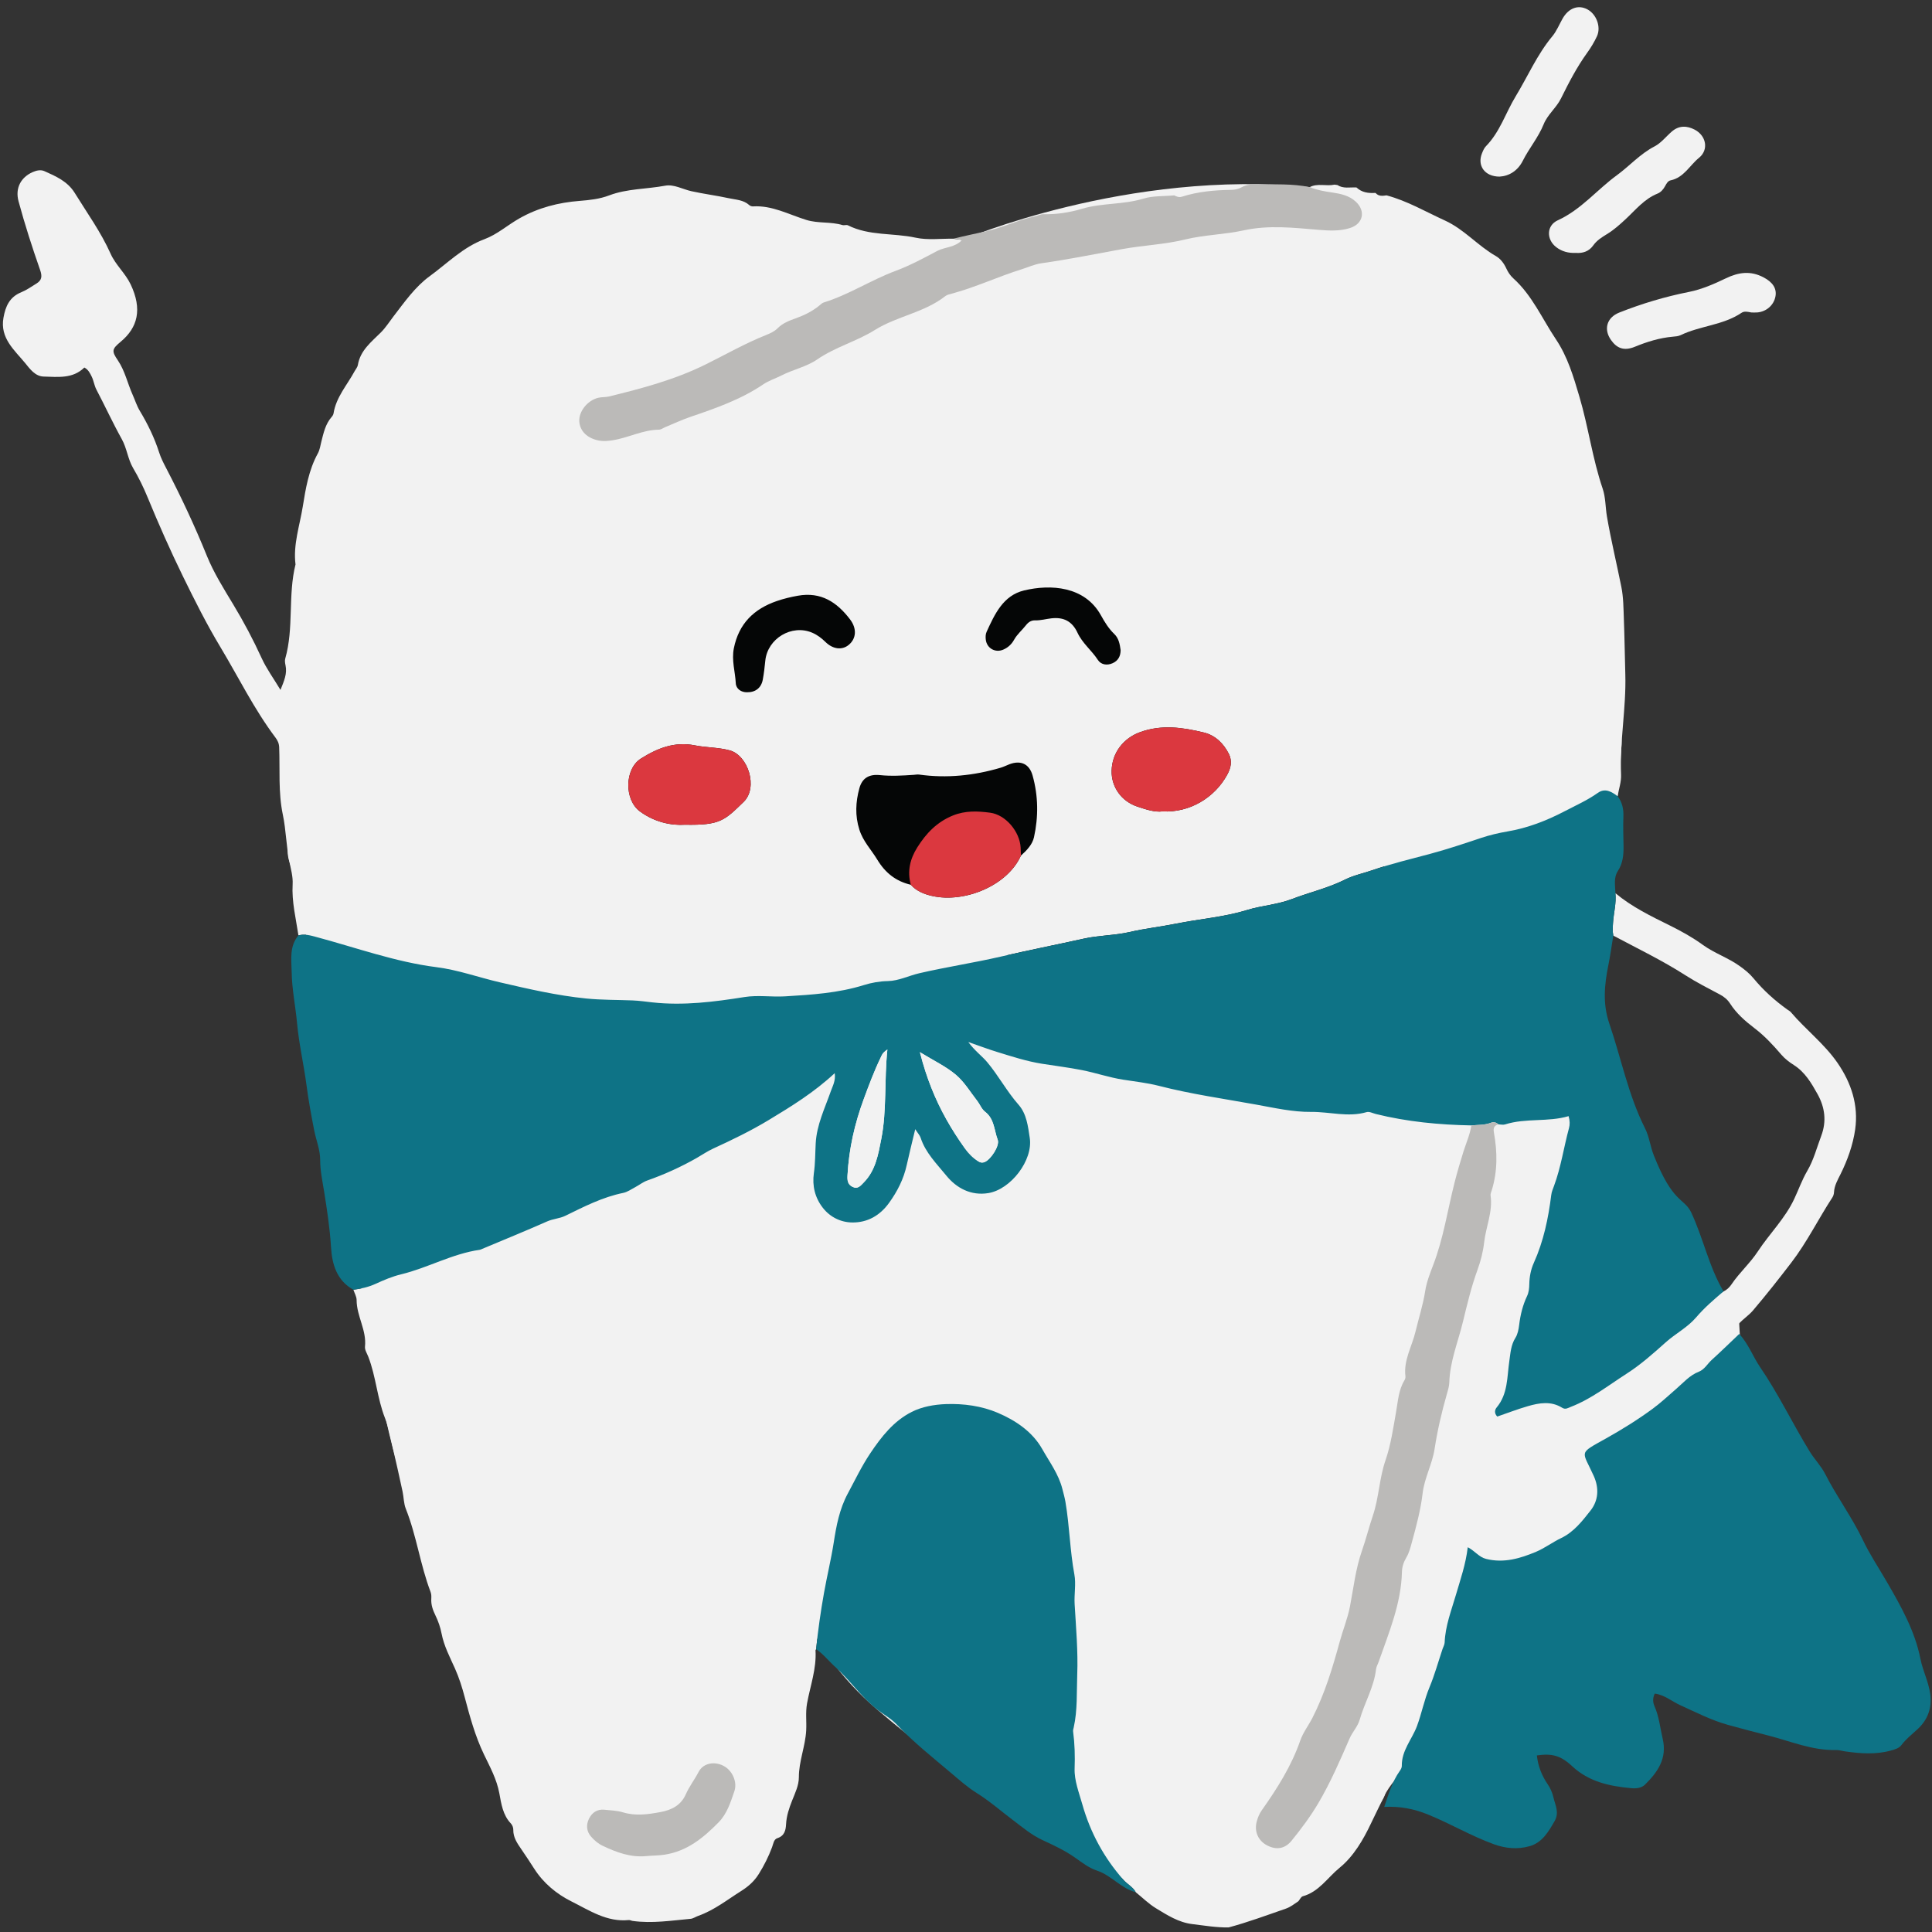
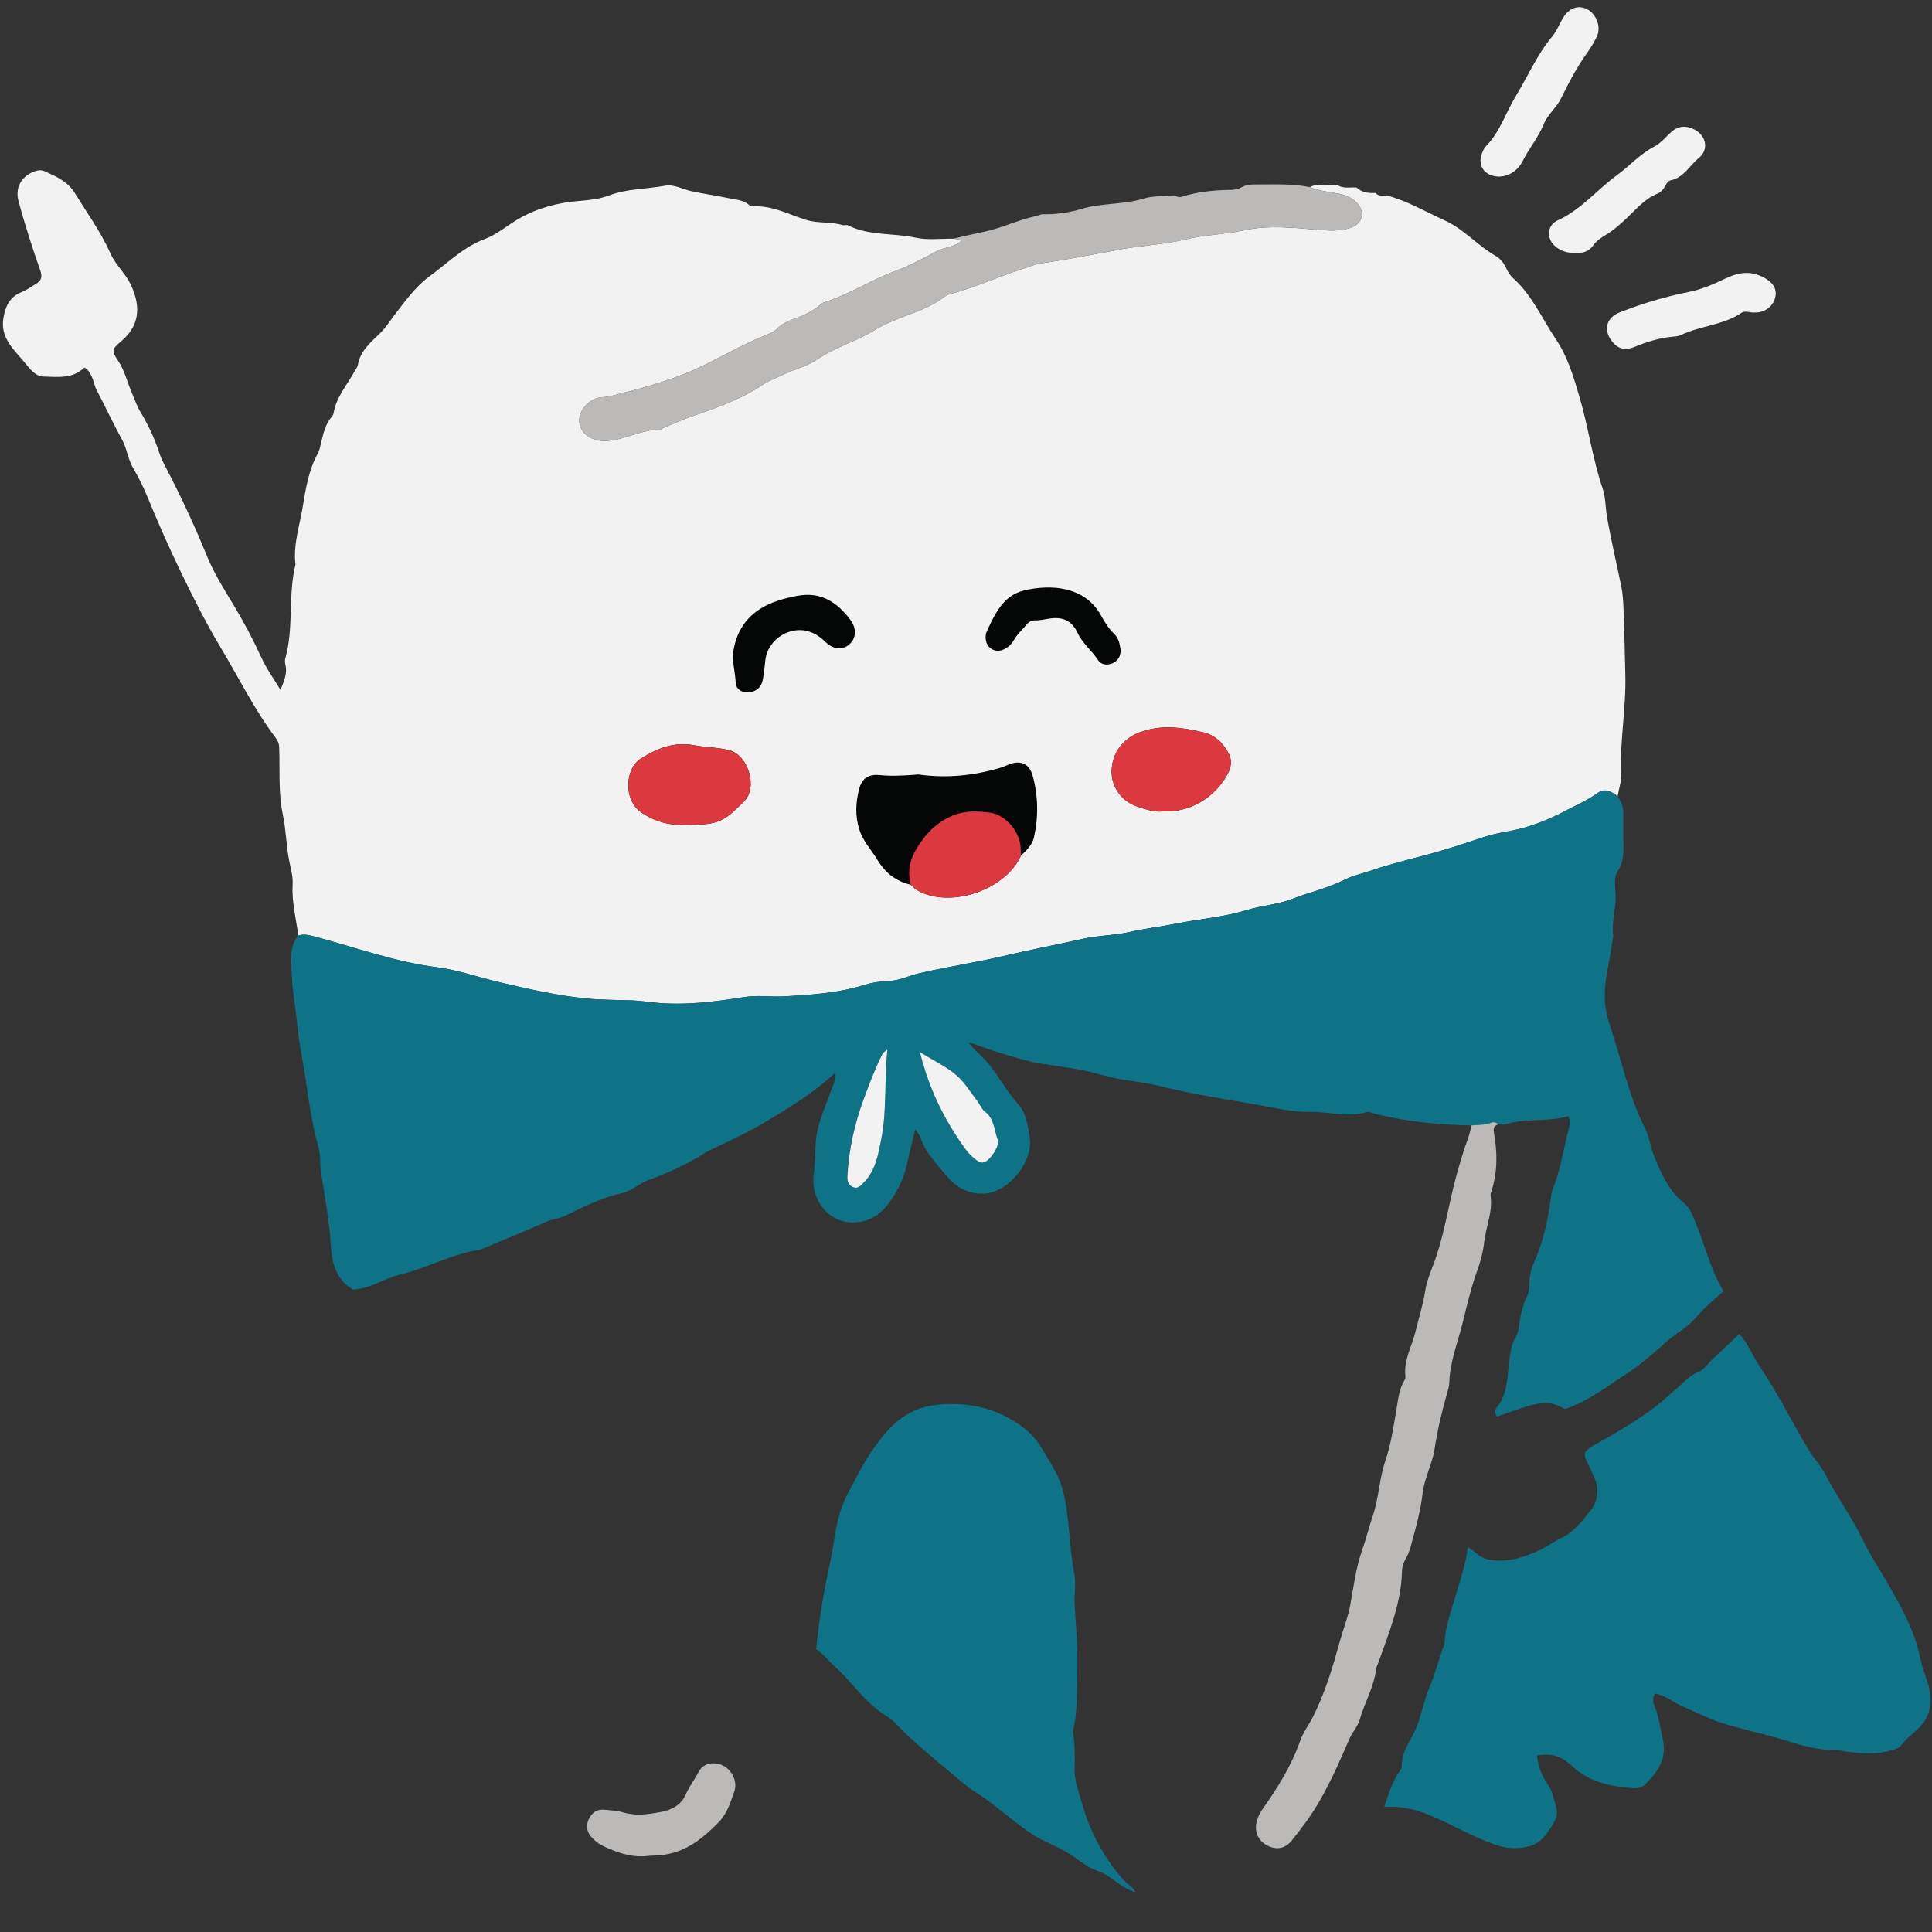
<svg xmlns="http://www.w3.org/2000/svg" width="500" viewBox="0 0 375 375" height="500" preserveAspectRatio="xMidYMid meet">
  <rect x="0" y="0" width="375" height="375" fill="#333333" stroke="none" />
  <defs>
    <clipPath id="a7e6c98762">
-       <path d="M 68 173 L 361 173 L 361 374.59 L 68 374.59 Z M 68 173 " clip-rule="nonzero" />
-     </clipPath>
+       </clipPath>
  </defs>
-   <path fill="#f2f2f2" d="M 186.742 46.574 C 186.742 46.574 168.938 51.387 154.109 49.105 C 139.281 46.824 106.5 75.852 106.5 75.852 C 106.5 75.852 51.047 152.609 56.164 167.223 C 61.285 181.84 68.938 253.191 76.254 281.09 C 83.57 308.984 109.395 370.836 128.34 367.289 C 147.281 363.738 145.707 324.004 145.707 324.004 L 154.109 306.367 C 154.109 306.367 155.656 319.289 170.152 331.73 C 184.648 344.176 217.789 368.711 228.254 367.289 C 238.719 365.863 265.273 356.598 268.68 348.652 C 272.09 340.711 298.816 323.066 298.816 323.066 L 339.707 295.359 L 337.578 256.852 L 308.801 203.715 C 308.801 203.715 314.016 157.984 314.742 144.449 C 315.473 130.91 264.348 77.727 264.348 77.727 C 264.348 77.727 289.539 39.867 254.215 36.32 C 218.891 32.777 186.742 46.574 186.742 46.574 Z M 186.742 46.574 " fill-opacity="1" fill-rule="nonzero" />
  <path fill="#050606" d="M 257.441 185.414 L 107.871 185.414 C 101.691 185.414 96.633 180.355 96.633 174.176 L 96.633 113.309 C 96.633 107.129 101.691 102.07 107.871 102.07 L 257.441 102.07 C 263.625 102.07 268.68 107.129 268.68 113.309 L 268.68 174.176 C 268.68 180.355 263.625 185.414 257.441 185.414 Z M 257.441 185.414 " fill-opacity="1" fill-rule="nonzero" />
  <path fill="#f2f2f2" d="M 259.023 35.84 C 259.211 35.867 259.398 35.891 259.586 35.914 C 260.727 36.656 262.004 36.332 263.234 36.379 C 263.234 36.379 263.309 36.398 263.309 36.398 C 264.336 37.371 265.602 37.527 266.934 37.445 C 266.934 37.445 267.004 37.461 267.004 37.461 C 267.602 38.137 268.363 38.031 269.129 37.918 C 273.145 38.992 276.711 41.09 280.457 42.801 C 284.211 44.516 286.836 47.703 290.34 49.695 C 291.238 50.207 291.914 51.109 292.367 52.09 C 292.703 52.824 293.141 53.492 293.73 54.023 C 297.402 57.332 299.324 61.859 302.004 65.859 C 304.281 69.254 305.41 73.098 306.562 76.996 C 308.309 82.895 309.09 89.016 311.078 94.848 C 311.664 96.574 311.598 98.465 311.91 100.277 C 312.699 104.855 313.789 109.363 314.703 113.914 C 315.113 115.957 315.113 118.098 315.191 120.16 C 315.328 123.734 315.371 127.344 315.473 130.91 C 315.66 137.441 314.367 143.867 314.648 150.379 C 314.707 151.754 314.215 153.152 313.977 154.539 C 312.801 153.676 311.559 152.887 310.125 153.906 C 308.113 155.336 305.875 156.32 303.703 157.457 C 300.168 159.305 296.539 160.711 292.602 161.383 C 290.875 161.68 289.152 162.086 287.492 162.637 C 284.242 163.723 280.996 164.816 277.684 165.707 C 273.863 166.734 270.004 167.652 266.277 168.938 C 264.543 169.535 262.711 169.906 261.074 170.727 C 257.766 172.387 254.16 173.203 250.734 174.516 C 247.922 175.594 244.875 175.762 242.027 176.641 C 237.551 178.023 232.887 178.352 228.332 179.27 C 225.344 179.875 222.27 180.211 219.281 180.902 C 216.352 181.578 213.32 181.535 210.414 182.18 C 205.012 183.375 199.586 184.449 194.203 185.688 C 188.977 186.891 183.676 187.691 178.449 188.902 C 176.398 189.375 174.445 190.383 172.348 190.426 C 170.727 190.457 169.195 190.73 167.691 191.199 C 162.703 192.758 157.551 193.078 152.379 193.391 C 149.75 193.551 147.145 193.105 144.496 193.527 C 138.602 194.465 132.676 195.219 126.676 194.566 C 125.375 194.426 124.086 194.23 122.758 194.18 C 119.773 194.062 116.781 194.109 113.793 193.809 C 108.098 193.238 102.562 191.953 97 190.664 C 92.906 189.719 88.957 188.266 84.738 187.73 C 76.703 186.711 69.074 183.918 61.285 181.84 C 60.152 181.539 59.082 181.234 57.926 181.566 C 57.438 178.27 56.605 175.027 56.801 171.633 C 56.887 170.172 56.457 168.66 56.164 167.223 C 55.555 164.211 55.523 161.121 54.902 158.148 C 53.984 153.781 54.359 149.41 54.188 145.039 C 54.156 144.273 53.883 143.715 53.449 143.137 C 49.312 137.633 46.297 131.453 42.77 125.582 C 40.09 121.125 37.766 116.48 35.5 111.852 C 33.047 106.836 30.773 101.688 28.637 96.5 C 27.84 94.562 26.914 92.672 25.836 90.852 C 24.809 89.113 24.637 87.023 23.633 85.223 C 21.887 82.082 20.387 78.809 18.715 75.625 C 18.297 74.824 18.199 73.945 17.824 73.152 C 17.484 72.438 17.125 71.727 16.371 71.336 C 14.102 73.566 11.223 73.156 8.473 73.09 C 6.828 73.051 5.781 71.574 4.926 70.527 C 2.84 67.969 -0.039 65.664 0.672 61.672 C 1.066 59.457 1.852 57.66 4.102 56.738 C 5.148 56.309 6.105 55.641 7.078 55.035 C 8.129 54.383 8.219 53.637 7.777 52.379 C 6.242 47.996 4.816 43.566 3.602 39.082 C 2.895 36.465 4.098 34.41 6.312 33.418 C 7.074 33.078 7.895 32.895 8.621 33.219 C 10.859 34.215 13.117 35.207 14.496 37.434 C 16.898 41.32 19.59 45.047 21.465 49.242 C 22.445 51.441 24.312 53.008 25.352 55.184 C 27.66 60.031 26.727 63.582 23.426 66.332 C 21.695 67.77 21.652 68.148 22.871 69.938 C 24.262 71.988 24.754 74.426 25.754 76.645 C 26.215 77.664 26.539 78.75 27.133 79.738 C 28.672 82.301 29.98 84.973 30.895 87.836 C 31.238 88.918 31.773 89.945 32.301 90.957 C 35.172 96.477 37.805 102.094 40.145 107.867 C 41.484 111.168 43.418 114.254 45.27 117.32 C 47.312 120.699 49.148 124.16 50.789 127.75 C 51.723 129.793 53.078 131.645 54.441 133.91 C 55.156 132.129 55.766 130.754 55.422 129.145 C 55.332 128.719 55.25 128.234 55.367 127.832 C 57.07 121.852 55.859 115.555 57.359 109.555 C 56.875 105.719 58.168 102.039 58.762 98.363 C 59.32 94.898 59.914 91.227 61.688 88.016 C 62.082 87.293 62.176 86.512 62.367 85.75 C 62.801 84.039 63.16 82.312 64.375 80.926 C 64.547 80.734 64.703 80.477 64.742 80.23 C 65.246 77.059 67.398 74.719 68.844 72.027 C 69.055 71.637 69.391 71.273 69.457 70.863 C 69.918 68.02 72.078 66.371 73.922 64.531 C 74.871 63.582 75.555 62.477 76.355 61.438 C 78.5 58.652 80.574 55.672 83.387 53.621 C 86.832 51.113 89.879 47.969 94.02 46.43 C 96.496 45.512 98.504 43.699 100.797 42.398 C 104.504 40.297 108.406 39.309 112.543 38.988 C 114.488 38.836 116.398 38.625 118.23 37.93 C 121.73 36.598 125.488 36.723 129.105 36.043 C 130.801 35.727 132.508 36.738 134.207 37.113 C 136.617 37.645 139.066 37.953 141.473 38.477 C 142.848 38.773 144.285 38.785 145.418 39.797 C 145.598 39.961 145.906 40.078 146.145 40.062 C 149.891 39.828 153.117 41.648 156.535 42.695 C 158.82 43.398 161.25 42.996 163.531 43.688 C 163.855 43.785 164.293 43.59 164.574 43.73 C 168.719 45.82 173.363 45.188 177.723 46.133 C 180.07 46.645 182.602 46.293 185.047 46.332 C 185.559 46.406 186.07 46.477 186.742 46.574 C 185.363 48.066 183.434 47.906 181.922 48.703 C 179.281 50.102 176.633 51.539 173.844 52.574 C 169.062 54.348 164.77 57.203 159.883 58.711 C 159.562 58.809 159.297 59.094 159.023 59.316 C 157.641 60.445 156.066 61.211 154.398 61.805 C 153.148 62.25 151.918 62.727 150.957 63.695 C 150.316 64.336 149.508 64.703 148.695 65.027 C 144.602 66.652 140.785 68.855 136.852 70.793 C 130.895 73.723 124.59 75.391 118.219 76.953 C 117.543 77.121 116.805 77.043 116.125 77.207 C 114.012 77.719 112.316 79.879 112.441 81.809 C 112.566 83.699 114.02 85.113 116.316 85.523 C 117.188 85.676 118.062 85.59 118.941 85.449 C 121.977 84.973 124.766 83.43 127.91 83.398 C 128.312 83.395 128.711 83.078 129.117 82.91 C 130.742 82.242 132.34 81.484 134 80.918 C 138.91 79.246 143.797 77.547 148.137 74.609 C 149.234 73.863 150.512 73.477 151.668 72.883 C 153.938 71.719 156.562 71.184 158.598 69.781 C 162.109 67.355 166.242 66.277 169.801 64.055 C 174.129 61.352 179.418 60.68 183.496 57.469 C 183.828 57.211 184.301 57.113 184.723 57 C 189.387 55.75 193.762 53.68 198.359 52.246 C 199.609 51.859 200.77 51.297 202.121 51.102 C 207.402 50.352 212.637 49.293 217.879 48.34 C 221.914 47.605 226.016 47.465 230.031 46.484 C 233.738 45.574 237.652 45.535 241.391 44.715 C 246.297 43.637 251.156 44.215 256.027 44.617 C 258.074 44.785 260.078 44.879 262.035 44.258 C 264.605 43.445 265.117 40.957 263.156 39.141 C 261.855 37.938 260.211 37.605 258.555 37.359 C 257.07 37.145 255.609 36.891 254.215 36.32 C 255.754 35.512 257.441 36.188 259.023 35.84 Z M 176.789 171.734 C 177.898 172.977 179.402 173.562 180.934 173.906 C 187.273 175.332 195.574 171.867 198.16 166.074 C 199.281 165.082 200.387 163.914 200.695 162.516 C 201.578 158.527 201.535 154.48 200.422 150.52 C 199.793 148.262 198.113 147.512 195.922 148.344 C 195.352 148.562 194.805 148.844 194.219 149.016 C 189.039 150.543 183.773 151.098 178.395 150.344 C 178.055 150.297 177.699 150.375 177.348 150.398 C 175.164 150.547 172.984 150.676 170.793 150.449 C 168.672 150.234 167.332 151.027 166.793 153.035 C 166.082 155.676 165.938 158.309 166.805 161.043 C 167.527 163.324 169.117 164.93 170.281 166.859 C 171.844 169.445 173.906 171.059 176.789 171.734 Z M 132.953 160.078 C 139.824 160.207 140.625 159.238 144.336 155.652 C 147.211 152.871 145.211 146.594 141.613 145.641 C 139.355 145.039 137.086 145.113 134.875 144.676 C 130.914 143.891 127.613 145.227 124.422 147.227 C 121.195 149.25 121.141 155.242 124.219 157.504 C 127.137 159.648 130.41 160.25 132.953 160.078 Z M 225.648 157.492 C 230.883 157.777 235.781 154.848 238.215 150.344 C 238.922 149.031 239.215 147.719 238.516 146.324 C 237.477 144.266 235.855 142.711 233.664 142.18 C 229.57 141.188 225.461 140.582 221.258 142.121 C 218.121 143.27 215.836 146.055 215.766 149.617 C 215.707 152.766 217.656 155.531 220.773 156.566 C 222.434 157.113 224.113 157.684 225.648 157.492 Z M 144.98 134.367 C 146.641 134.402 147.766 133.508 148.059 131.906 C 148.281 130.699 148.422 129.473 148.543 128.246 C 148.977 123.922 153.688 121.102 157.668 122.816 C 158.641 123.234 159.457 123.859 160.23 124.613 C 161.719 126.066 163.484 126.211 164.738 125.172 C 166.199 123.965 166.363 122.023 165 120.23 C 162.465 116.895 159.363 114.824 154.867 115.629 C 153.469 115.879 152.129 116.199 150.797 116.656 C 146.328 118.191 143.41 121.035 142.441 125.824 C 141.973 128.168 142.699 130.363 142.816 132.621 C 142.871 133.719 143.887 134.391 144.98 134.367 Z M 217.512 126.184 C 217.348 125.043 217.168 123.906 216.277 123.055 C 215.188 122.008 214.414 120.742 213.688 119.43 C 210.543 113.758 203.93 113.371 198.77 114.605 C 194.723 115.578 193.07 119.199 191.496 122.648 C 191.289 123.098 191.277 123.695 191.348 124.203 C 191.566 125.836 193.172 126.742 194.695 126.109 C 195.609 125.727 196.332 125.082 196.82 124.199 C 197.422 123.105 198.395 122.312 199.148 121.344 C 199.629 120.727 200.188 120.387 200.934 120.41 C 202.004 120.441 203.02 120.137 204.059 120.02 C 206.496 119.738 208.125 120.621 209.152 122.832 C 210.102 124.867 211.895 126.242 213.094 128.086 C 213.699 129.02 214.855 129.219 215.961 128.727 C 217.047 128.242 217.508 127.344 217.512 126.184 Z M 217.512 126.184 " fill-opacity="1" fill-rule="nonzero" />
  <g clip-path="url(#a7e6c98762)">
    <path fill="#f2f2f2" d="M 158.406 320.105 C 158.367 320.184 158.281 320.262 158.289 320.336 C 158.508 323.895 157.266 327.227 156.645 330.648 C 156.328 332.406 156.578 334.152 156.48 335.902 C 156.309 338.988 155.055 341.859 155.059 344.969 C 155.062 346.531 154.332 348.023 153.742 349.508 C 153.164 350.969 152.656 352.469 152.574 354.09 C 152.516 355.23 152.277 356.336 150.895 356.785 C 150.172 357.02 150.105 357.887 149.859 358.539 C 149.18 360.363 148.312 362.086 147.281 363.738 C 146.422 365.117 145.285 366.145 143.91 367.012 C 141.168 368.734 138.617 370.781 135.508 371.875 C 135.016 372.047 134.547 372.395 134.047 372.441 C 130.309 372.777 126.574 373.379 122.801 372.852 C 122.543 372.816 122.281 372.656 122.031 372.684 C 117.809 373.113 114.398 370.805 110.934 369.074 C 108.062 367.645 105.492 365.535 103.691 362.715 C 102.887 361.457 102.062 360.207 101.215 358.973 C 100.418 357.805 99.598 356.668 99.629 355.141 C 99.637 354.738 99.441 354.234 99.164 353.941 C 97.598 352.305 97.293 350.105 96.926 348.105 C 96.418 345.332 95.109 342.977 93.938 340.535 C 92.219 336.957 91.191 333.172 90.184 329.359 C 89.695 327.512 89.125 325.688 88.328 323.898 C 87.34 321.684 86.172 319.496 85.703 317.047 C 85.473 315.852 85.059 314.66 84.523 313.562 C 84.008 312.504 83.637 311.473 83.715 310.285 C 83.742 309.855 83.723 309.383 83.57 308.984 C 81.57 303.727 80.852 298.086 78.766 292.848 C 78.352 291.809 78.375 290.602 78.133 289.484 C 77.527 286.68 76.91 283.879 76.254 281.09 C 75.797 279.137 75.465 277.125 74.734 275.273 C 73.211 271.41 72.984 267.219 71.496 263.363 C 71.242 262.707 70.773 262.008 70.844 261.375 C 71.184 258.191 69.219 255.453 69.219 252.344 C 69.219 251.676 68.812 251.008 68.594 250.336 C 70.082 250.148 71.52 249.824 72.91 249.188 C 74.508 248.457 76.152 247.758 77.852 247.348 C 83.051 246.09 87.777 243.344 93.125 242.586 C 93.297 242.562 93.457 242.465 93.617 242.398 C 97.824 240.633 102.047 238.914 106.219 237.07 C 107.367 236.562 108.617 236.527 109.738 235.98 C 113.359 234.207 116.945 232.363 120.957 231.543 C 121.789 231.375 122.551 230.82 123.328 230.41 C 124.105 229.996 124.82 229.422 125.637 229.133 C 128.965 227.957 132.16 226.512 135.23 224.762 C 136.289 224.156 137.289 223.461 138.426 222.938 C 142.094 221.258 145.734 219.496 149.195 217.406 C 153.629 214.73 158.035 212.016 162.02 208.297 C 162.227 209.789 161.621 210.773 161.254 211.828 C 160.094 215.137 158.52 218.332 158.328 221.914 C 158.223 223.844 158.25 225.773 157.973 227.699 C 157.625 230.145 158.172 232.461 159.707 234.43 C 161.133 236.258 163.207 237.254 165.406 237.281 C 168.344 237.32 170.777 235.965 172.566 233.48 C 174.191 231.23 175.406 228.836 176 226.117 C 176.48 223.922 177.035 221.746 177.648 219.172 C 178.156 219.969 178.539 220.367 178.695 220.84 C 179.641 223.766 181.824 225.895 183.668 228.168 C 185.66 230.621 188.469 232.125 191.82 231.582 C 196.191 230.875 200.543 225.211 199.875 220.859 C 199.535 218.656 199.281 216.219 197.711 214.438 C 195.43 211.852 193.82 208.797 191.609 206.16 C 190.586 204.945 189.25 204.02 187.941 202.258 C 190.207 203.043 191.906 203.684 193.641 204.215 C 196.477 205.086 199.273 206 202.25 206.473 C 204.832 206.883 207.438 207.203 210.004 207.707 C 212.676 208.234 215.254 209.133 217.973 209.559 C 220.297 209.926 222.691 210.184 224.938 210.762 C 231.172 212.367 237.523 213.262 243.832 214.402 C 247.363 215.043 250.945 215.859 254.496 215.82 C 258.082 215.781 261.676 216.914 265.273 215.859 C 265.789 215.711 266.465 216.082 267.062 216.23 C 273.145 217.738 279.34 218.324 285.59 218.441 C 285.328 220.199 284.594 221.812 284.066 223.488 C 283.445 225.473 282.855 227.473 282.34 229.492 C 280.977 234.844 280.184 240.34 278.184 245.531 C 277.555 247.172 276.902 248.852 276.633 250.57 C 276.215 253.277 275.371 255.859 274.738 258.5 C 274.051 261.371 272.406 264.027 272.793 267.148 C 272.824 267.395 272.738 267.695 272.609 267.91 C 271.469 269.773 271.359 271.887 270.992 273.961 C 270.43 277.148 269.973 280.402 268.926 283.438 C 267.707 286.965 267.656 290.695 266.469 294.195 C 265.707 296.445 265.137 298.762 264.352 301 C 263.125 304.504 262.723 308.188 262.031 311.789 C 261.578 314.152 260.672 316.324 260.051 318.602 C 258.668 323.668 257.152 328.715 254.746 333.426 C 253.984 334.914 252.918 336.285 252.379 337.84 C 250.66 342.801 247.891 347.152 244.902 351.387 C 244.426 352.059 244.141 352.785 243.938 353.539 C 243.402 355.5 244.219 357.309 245.977 358.207 C 247.734 359.109 249.395 358.887 250.711 357.262 C 252.59 354.945 254.402 352.512 255.898 349.973 C 258.246 345.988 260.102 341.703 261.949 337.449 C 262.516 336.145 263.535 335.141 263.926 333.762 C 264.859 330.473 266.691 327.477 267.086 324.008 C 267.145 323.5 267.441 323.016 267.613 322.52 C 269.602 316.832 271.969 311.25 272.117 305.082 C 272.141 304.129 272.449 303.184 272.961 302.328 C 273.508 301.414 273.762 300.391 274.043 299.363 C 274.902 296.223 275.75 293.086 276.133 289.84 C 276.484 286.852 278.004 284.18 278.457 281.219 C 279.004 277.652 279.816 274.148 280.809 270.68 C 281.023 269.922 281.285 269.141 281.309 268.363 C 281.418 264.277 282.992 260.512 283.938 256.625 C 284.762 253.234 285.57 249.801 286.781 246.48 C 287.398 244.793 287.871 242.938 288.07 241.156 C 288.414 238.113 289.77 235.207 289.32 232.059 C 289.273 231.734 289.441 231.367 289.547 231.035 C 290.695 227.336 290.645 223.582 289.969 219.828 C 289.812 218.945 290 218.484 290.82 218.234 C 291.258 218.246 291.734 218.375 292.129 218.25 C 296.176 216.969 300.449 217.836 304.465 216.641 C 304.73 217.578 304.723 218.297 304.539 218.969 C 303.527 222.691 302.988 226.539 301.637 230.172 C 301.422 230.75 301.172 231.336 301.098 231.938 C 300.531 236.484 299.605 240.93 297.707 245.137 C 297.129 246.426 296.863 247.824 296.836 249.254 C 296.82 250.047 296.746 250.844 296.398 251.574 C 295.559 253.344 295.109 255.207 294.871 257.148 C 294.766 258.008 294.594 258.953 294.148 259.664 C 293.254 261.082 293.188 262.617 292.957 264.191 C 292.508 267.277 292.703 270.559 290.496 273.195 C 290.121 273.645 290.004 274.332 290.621 274.953 C 292.57 274.281 294.535 273.523 296.551 272.938 C 298.773 272.293 301.055 271.902 303.199 273.238 C 303.863 273.652 304.316 273.297 304.891 273.074 C 308.867 271.539 312.195 268.895 315.723 266.633 C 318.441 264.895 320.895 262.711 323.312 260.547 C 325.215 258.844 327.543 257.664 329.215 255.707 C 330.812 253.832 332.668 252.242 334.535 250.656 C 335.203 250.363 335.711 249.848 336.098 249.273 C 337.621 247.012 339.684 245.199 341.188 242.91 C 343.445 239.469 346.453 236.539 348.234 232.766 C 349.094 230.945 349.766 229.02 350.777 227.293 C 352.043 225.141 352.633 222.762 353.5 220.473 C 354.566 217.648 354.219 214.945 352.777 212.355 C 351.582 210.215 350.355 208.102 348.184 206.723 C 347.301 206.164 346.434 205.5 345.758 204.711 C 344.168 202.855 342.512 201.07 340.57 199.59 C 338.738 198.195 337.035 196.711 335.781 194.75 C 335.305 194.008 334.633 193.457 333.82 193.027 C 331.57 191.836 329.289 190.676 327.148 189.305 C 322.648 186.418 317.844 184.109 313.141 181.602 C 312.965 180.738 313.039 179.879 313.098 179.008 C 313.227 177.125 313.754 175.273 313.551 173.367 C 316.754 176.043 320.484 177.844 324.176 179.668 C 326.398 180.766 328.543 181.965 330.535 183.41 C 332.762 185.02 335.395 185.887 337.629 187.48 C 338.645 188.203 339.578 188.945 340.375 189.914 C 342.281 192.23 344.504 194.223 346.945 195.969 C 347.16 196.125 347.414 196.242 347.582 196.438 C 350.469 199.836 354.07 202.566 356.637 206.273 C 359.355 210.199 360.758 214.559 360.086 219.23 C 359.656 222.227 358.602 225.195 357.215 227.969 C 356.664 229.07 356.043 230.145 355.977 231.426 C 355.961 231.766 355.848 232.141 355.664 232.422 C 352.938 236.602 350.742 241.098 347.68 245.09 C 345.27 248.234 342.828 251.332 340.266 254.344 C 339.449 255.301 338.422 255.965 337.578 256.852 C 335.805 258.535 334.062 260.246 332.25 261.883 C 331.406 262.645 330.863 263.742 329.734 264.184 C 327.953 264.875 326.742 266.309 325.352 267.516 C 323.84 268.82 322.383 270.195 320.777 271.375 C 317.887 273.5 314.848 275.383 311.699 277.148 C 306.273 280.188 307.07 279.383 309.336 284.395 C 310.445 286.84 310.219 289.23 308.727 291.125 C 307.133 293.145 305.496 295.293 303.004 296.48 C 301.34 297.273 299.836 298.426 298.145 299.133 C 295.059 300.426 291.902 301.375 288.445 300.516 C 287.074 300.172 286.34 299.02 284.891 298.25 C 284.5 301.574 283.457 304.527 282.582 307.531 C 281.699 310.543 280.531 313.531 280.406 316.742 C 280.387 317.164 280.141 317.574 280 317.992 C 279.164 320.484 278.465 323.031 277.457 325.449 C 276.438 327.891 275.953 330.484 275.043 332.941 C 274.078 335.535 272.027 337.711 272.09 340.711 C 272.098 341.031 271.891 341.398 271.691 341.676 C 270.191 343.789 269.5 346.25 268.68 348.652 C 267.836 350.379 266.973 352.094 266.152 353.832 C 264.613 357.102 262.73 360.32 260.012 362.535 C 257.707 364.414 256.004 367.207 252.867 368.066 C 252.527 368.16 252.305 368.691 252.023 369.023 C 251.234 369.543 250.512 370.145 249.574 370.469 C 245.895 371.742 242.242 373.102 238.473 374.113 C 236.109 374.152 233.789 373.75 231.449 373.469 C 228.742 373.145 226.555 371.719 224.344 370.375 C 222.945 369.52 221.75 368.328 220.461 367.289 C 219.895 366.242 218.809 365.73 218.051 364.867 C 214.273 360.582 211.625 355.688 210.074 350.211 C 209.43 347.93 208.5 345.574 208.582 343.281 C 208.672 340.84 208.605 338.465 208.289 336.07 C 208.254 335.816 208.355 335.547 208.41 335.289 C 209.16 331.914 208.965 328.457 209.09 325.051 C 209.262 320.504 208.852 315.926 208.586 311.367 C 208.473 309.438 208.879 307.445 208.539 305.625 C 207.668 300.953 207.602 296.203 206.805 291.535 C 206.656 290.668 206.418 289.84 206.203 288.996 C 205.477 286.121 203.715 283.781 202.312 281.289 C 200.395 277.887 197.133 275.707 193.676 274.23 C 190.543 272.895 187.027 272.406 183.578 272.535 C 181.324 272.621 178.98 273.031 176.969 274.047 C 173.449 275.828 171.07 278.875 168.902 282.113 C 167.234 284.602 165.965 287.277 164.555 289.898 C 162.926 292.926 162.324 296.211 161.828 299.402 C 161.312 302.691 160.52 305.918 159.938 309.184 C 159.289 312.812 158.773 316.445 158.406 320.105 Z M 125.359 360.273 C 126.574 360.148 127.793 360.18 129.023 359.988 C 133.375 359.305 136.5 356.742 139.449 353.746 C 141.137 352.035 141.785 349.852 142.527 347.723 C 142.934 346.57 142.695 345.281 141.984 344.172 C 140.457 341.793 136.824 341.535 135.594 343.934 C 134.832 345.414 133.797 346.727 133.129 348.242 C 132.18 350.402 130.387 351.316 128.203 351.719 C 125.781 352.168 123.387 352.523 120.93 351.777 C 119.773 351.426 118.512 351.391 117.293 351.266 C 115.883 351.121 114.879 351.863 114.312 353.035 C 113.75 354.203 113.812 355.441 114.73 356.492 C 115.371 357.227 116.098 357.852 116.996 358.277 C 119.645 359.531 122.348 360.543 125.359 360.273 Z M 125.359 360.273 " fill-opacity="1" fill-rule="nonzero" />
  </g>
  <path fill="#0e7386" d="M 313.551 173.367 C 313.754 175.273 313.227 177.125 313.098 179.008 C 313.039 179.879 312.965 180.738 313.141 181.602 C 312.828 183.504 312.57 185.418 312.188 187.305 C 311.418 191.117 311.043 194.797 312.371 198.684 C 314.688 205.457 316.043 212.551 319.301 219.008 C 320.137 220.664 320.324 222.57 321.004 224.258 C 324.715 233.617 326.793 232.426 328.234 235.277 C 330.598 240.277 331.703 245.914 334.535 250.656 C 332.668 252.242 330.812 253.832 329.215 255.707 C 327.543 257.664 325.215 258.844 323.312 260.547 C 320.895 262.711 318.441 264.895 315.723 266.633 C 312.195 268.895 308.867 271.539 304.891 273.074 C 304.316 273.297 303.863 273.652 303.199 273.238 C 301.055 271.902 298.773 272.293 296.551 272.938 C 294.535 273.523 292.57 274.281 290.621 274.953 C 290.004 274.332 290.121 273.645 290.496 273.195 C 292.703 270.559 292.508 267.277 292.957 264.191 C 293.188 262.617 293.254 261.082 294.148 259.664 C 294.594 258.953 294.766 258.008 294.871 257.148 C 295.109 255.207 295.559 253.344 296.398 251.574 C 296.746 250.844 296.82 250.047 296.836 249.254 C 296.863 247.824 297.129 246.426 297.707 245.137 C 299.605 240.93 300.531 236.484 301.098 231.938 C 301.172 231.336 301.422 230.75 301.637 230.172 C 302.988 226.539 303.527 222.691 304.539 218.969 C 304.723 218.297 304.73 217.578 304.465 216.641 C 300.449 217.836 296.176 216.969 292.129 218.25 C 291.734 218.375 291.258 218.246 290.82 218.234 C 290.414 217.812 289.848 217.746 289.387 217.93 C 288.152 218.41 286.859 218.316 285.59 218.441 C 279.34 218.324 273.145 217.738 267.062 216.23 C 266.465 216.082 265.789 215.711 265.273 215.859 C 261.676 216.914 258.082 215.781 254.496 215.82 C 250.945 215.859 247.363 215.043 243.832 214.402 C 237.523 213.262 231.172 212.367 224.938 210.762 C 222.691 210.184 220.297 209.926 217.973 209.559 C 215.254 209.133 212.676 208.234 210.004 207.707 C 207.438 207.203 204.832 206.883 202.25 206.473 C 199.273 206 196.477 205.086 193.641 204.215 C 191.906 203.684 190.207 203.043 187.941 202.258 C 189.25 204.02 190.586 204.945 191.609 206.16 C 193.82 208.797 195.43 211.852 197.711 214.438 C 199.281 216.219 199.535 218.656 199.875 220.859 C 200.543 225.211 196.191 230.875 191.82 231.582 C 188.469 232.125 185.66 230.621 183.668 228.168 C 181.824 225.895 179.641 223.766 178.695 220.84 C 178.539 220.367 178.156 219.969 177.648 219.172 C 177.035 221.746 176.48 223.922 176 226.117 C 175.406 228.836 174.191 231.23 172.566 233.48 C 170.777 235.965 168.344 237.32 165.406 237.281 C 163.207 237.254 161.133 236.258 159.707 234.43 C 158.172 232.461 157.625 230.145 157.973 227.699 C 158.25 225.773 158.223 223.844 158.328 221.914 C 158.52 218.332 160.094 215.137 161.254 211.828 C 161.621 210.773 162.227 209.789 162.02 208.297 C 158.035 212.016 153.629 214.73 149.195 217.406 C 145.734 219.496 142.094 221.258 138.426 222.938 C 137.289 223.461 136.289 224.156 135.23 224.762 C 132.16 226.512 128.965 227.957 125.637 229.133 C 124.82 229.422 124.105 229.996 123.328 230.41 C 122.551 230.82 121.789 231.375 120.957 231.543 C 116.945 232.363 113.359 234.207 109.738 235.98 C 108.617 236.527 107.367 236.562 106.219 237.07 C 102.047 238.914 97.824 240.633 93.617 242.398 C 93.457 242.465 93.297 242.562 93.125 242.586 C 87.777 243.344 83.051 246.09 77.852 247.348 C 76.152 247.758 74.508 248.457 72.91 249.188 C 71.52 249.824 70.082 250.148 68.594 250.336 C 65.355 248.543 64.453 245.383 64.254 242.109 C 64.027 238.418 63.477 234.789 62.891 231.16 C 62.57 229.164 62.141 227.172 62.145 225.156 C 62.148 223.168 61.379 221.379 61.004 219.492 C 60.43 216.578 59.883 213.621 59.504 210.715 C 58.977 206.672 58.035 202.691 57.66 198.605 C 57.363 195.32 56.664 192.027 56.613 188.715 C 56.578 186.297 56.121 183.691 57.926 181.566 C 59.082 181.234 60.152 181.539 61.285 181.84 C 69.074 183.918 76.703 186.711 84.738 187.73 C 88.957 188.266 92.906 189.719 97 190.664 C 102.562 191.953 108.098 193.238 113.793 193.809 C 116.781 194.109 119.773 194.062 122.758 194.18 C 124.086 194.23 125.375 194.426 126.676 194.566 C 132.676 195.219 138.602 194.465 144.496 193.527 C 147.145 193.105 149.75 193.551 152.379 193.391 C 157.551 193.078 162.703 192.758 167.691 191.199 C 169.195 190.73 170.727 190.457 172.348 190.426 C 174.445 190.383 176.398 189.375 178.449 188.902 C 183.676 187.691 188.977 186.891 194.203 185.688 C 199.586 184.449 205.012 183.375 210.414 182.18 C 213.32 181.535 216.352 181.578 219.281 180.902 C 222.27 180.211 225.344 179.875 228.332 179.27 C 232.887 178.352 237.551 178.023 242.027 176.641 C 244.875 175.762 247.922 175.594 250.734 174.516 C 254.16 173.203 257.766 172.387 261.074 170.727 C 262.711 169.906 264.543 169.535 266.277 168.938 C 270.004 167.652 273.863 166.734 277.684 165.707 C 280.996 164.816 284.242 163.723 287.492 162.637 C 289.152 162.086 290.875 161.68 292.602 161.383 C 296.539 160.711 300.168 159.305 303.703 157.457 C 305.875 156.32 308.113 155.336 310.125 153.906 C 311.559 152.887 312.801 153.676 313.977 154.539 C 314.859 155.707 315.16 157.012 315.102 158.48 C 315.023 160.398 315.098 162.324 315.129 164.246 C 315.152 165.934 314.996 167.566 314.043 169.031 C 313.156 170.391 313.523 171.898 313.551 173.367 Z M 178.551 204.227 C 179.258 206.977 179.945 209.051 180.789 211.18 C 182.461 215.41 184.66 219.234 187.281 222.895 C 188.027 223.93 188.859 224.762 189.91 225.426 C 190.305 225.672 190.676 225.742 191.141 225.543 C 192.328 225.039 194.09 222.375 193.652 221.219 C 192.953 219.375 193.023 217.184 191.199 215.789 C 190.535 215.285 190.207 214.359 189.668 213.668 C 188.324 211.945 187.168 209.988 185.527 208.609 C 183.617 206.996 181.277 205.895 178.551 204.227 Z M 172.242 203.715 C 171.262 204.34 171.133 204.867 170.91 205.336 C 169.66 207.93 168.66 210.609 167.66 213.316 C 165.875 218.156 164.773 223.035 164.496 228.16 C 164.445 229.145 164.535 229.902 165.469 230.363 C 166.508 230.879 167.035 230.148 167.672 229.5 C 169.973 227.152 170.465 224.062 171.055 221.074 C 172.156 215.484 171.605 209.773 172.242 203.715 Z M 172.242 203.715 " fill-opacity="1" fill-rule="nonzero" />
  <path fill="#0e7386" d="M 268.68 350.723 C 269.5 348.316 270.191 345.859 271.691 343.742 C 271.891 343.465 272.098 343.098 272.09 342.777 C 272.027 339.777 274.078 337.602 275.043 335.008 C 275.953 332.551 276.438 329.961 277.457 327.516 C 278.465 325.098 279.164 322.551 280 320.059 C 280.141 319.645 280.387 319.23 280.406 318.812 C 280.531 315.598 281.699 312.609 282.582 309.598 C 283.457 306.598 284.5 303.641 284.891 300.316 C 286.34 301.086 287.074 302.238 288.445 302.582 C 291.902 303.445 295.059 302.496 298.145 301.203 C 299.836 300.492 301.34 299.34 303.004 298.547 C 305.496 297.359 307.133 295.215 308.727 293.191 C 310.219 291.297 310.445 288.906 309.336 286.461 C 307.07 281.453 306.273 282.254 311.699 279.215 C 314.848 277.453 317.887 275.566 320.777 273.441 C 322.383 272.262 323.84 270.887 325.352 269.582 C 326.742 268.379 327.953 266.945 329.734 266.25 C 330.863 265.809 331.406 264.711 332.25 263.953 C 334.062 262.312 335.805 260.602 337.578 258.922 C 339.359 260.809 340.211 263.273 341.652 265.383 C 345.227 270.617 347.961 276.359 351.273 281.754 C 352.195 283.25 353.477 284.547 354.27 286.102 C 356.5 290.488 359.453 294.457 361.578 298.902 C 362.938 301.754 364.703 304.387 366.281 307.117 C 369 311.816 371.68 316.551 372.762 322.012 C 373.219 324.316 374.355 326.473 374.664 328.859 C 375 331.508 374.199 333.734 372.293 335.543 C 371.207 336.57 370.004 337.469 369.094 338.684 C 368.594 339.352 367.824 339.555 367.039 339.773 C 364.094 340.594 361.141 340.367 358.176 339.949 C 357.566 339.863 356.957 339.66 356.352 339.676 C 351.75 339.793 347.566 337.969 343.23 336.867 C 340.602 336.195 337.973 335.523 335.363 334.789 C 332.137 333.883 329.164 332.348 326.125 330.973 C 324.48 330.227 323.059 328.957 321.188 328.727 C 320.75 329.602 320.82 330.453 321.125 331.141 C 322.031 333.184 322.227 335.379 322.73 337.512 C 323.625 341.297 321.762 343.957 319.301 346.387 C 318.57 347.105 317.516 347.172 316.547 347.078 C 312.371 346.688 308.391 345.84 305.152 342.816 C 302.906 340.719 301.219 340.312 298.305 340.727 C 298.523 342.758 299.238 344.605 300.375 346.277 C 300.934 347.098 301.301 347.926 301.527 348.898 C 301.883 350.418 302.691 351.82 301.754 353.461 C 300.555 355.559 299.332 357.664 296.867 358.352 C 294.562 358.992 292.254 358.805 289.922 357.953 C 285.527 356.348 281.5 353.961 277.18 352.199 C 274.418 351.07 271.629 350.559 268.68 350.723 Z M 268.68 350.723 " fill-opacity="1" fill-rule="nonzero" />
  <path fill="#0e7386" d="M 158.406 320.105 C 158.773 316.445 159.289 312.812 159.938 309.184 C 160.52 305.918 161.312 302.691 161.828 299.402 C 162.324 296.211 162.926 292.926 164.555 289.898 C 165.965 287.277 167.234 284.602 168.902 282.113 C 171.07 278.875 173.449 275.828 176.969 274.047 C 178.98 273.031 181.324 272.621 183.578 272.535 C 187.027 272.406 190.543 272.895 193.676 274.23 C 197.133 275.707 200.395 277.887 202.312 281.289 C 203.715 283.781 205.477 286.121 206.203 288.996 C 206.418 289.84 206.656 290.668 206.805 291.535 C 207.602 296.203 207.668 300.953 208.539 305.625 C 208.879 307.445 208.473 309.438 208.586 311.367 C 208.852 315.926 209.262 320.504 209.09 325.051 C 208.965 328.457 209.16 331.914 208.41 335.289 C 208.355 335.547 208.254 335.816 208.289 336.07 C 208.605 338.465 208.672 340.84 208.582 343.281 C 208.5 345.574 209.43 347.93 210.074 350.211 C 211.625 355.688 214.273 360.582 218.051 364.867 C 218.809 365.73 219.895 366.242 220.461 367.289 C 217.59 366.535 215.715 364.008 212.91 363.078 C 211.348 362.562 210.023 361.523 208.656 360.559 C 206.738 359.203 204.562 358.18 202.414 357.191 C 200.223 356.188 198.438 354.656 196.547 353.23 C 194.238 351.492 192.066 349.574 189.598 348.035 C 187.828 346.93 186.23 345.516 184.648 344.176 C 181.047 341.125 177.324 338.191 174.074 334.742 C 172.938 333.531 171.438 332.75 170.152 331.73 C 167.086 329.305 164.934 326.062 162.066 323.496 C 160.828 322.387 159.809 321.039 158.406 320.105 Z M 158.406 320.105 " fill-opacity="1" fill-rule="nonzero" />
  <path fill="#bbbab8" d="M 254.215 36.32 C 255.609 36.891 257.07 37.145 258.555 37.359 C 260.211 37.605 261.855 37.938 263.156 39.141 C 265.117 40.957 264.605 43.445 262.035 44.258 C 260.078 44.879 258.074 44.785 256.027 44.617 C 251.156 44.215 246.297 43.637 241.391 44.715 C 237.652 45.535 233.738 45.574 230.031 46.484 C 226.016 47.465 221.914 47.605 217.879 48.34 C 212.637 49.293 207.402 50.352 202.121 51.102 C 200.77 51.297 199.609 51.859 198.359 52.246 C 193.762 53.68 189.387 55.75 184.723 57 C 184.301 57.113 183.828 57.211 183.496 57.469 C 179.418 60.68 174.129 61.352 169.801 64.055 C 166.242 66.277 162.109 67.355 158.598 69.781 C 156.562 71.184 153.938 71.719 151.668 72.883 C 150.512 73.477 149.234 73.863 148.137 74.609 C 143.797 77.547 138.91 79.246 134 80.918 C 132.34 81.484 130.742 82.242 129.117 82.91 C 128.711 83.078 128.312 83.395 127.91 83.398 C 124.766 83.43 121.977 84.973 118.941 85.449 C 118.062 85.59 117.188 85.676 116.316 85.523 C 114.02 85.113 112.566 83.699 112.441 81.809 C 112.316 79.879 114.012 77.719 116.125 77.207 C 116.805 77.043 117.543 77.121 118.219 76.953 C 124.59 75.391 130.895 73.723 136.852 70.793 C 140.785 68.855 144.602 66.652 148.695 65.027 C 149.508 64.703 150.316 64.336 150.957 63.695 C 151.918 62.727 153.148 62.25 154.398 61.805 C 156.066 61.211 157.641 60.445 159.023 59.316 C 159.297 59.094 159.562 58.809 159.883 58.711 C 164.77 57.203 169.062 54.348 173.844 52.574 C 176.633 51.539 179.281 50.102 181.922 48.703 C 183.434 47.906 185.363 48.066 186.742 46.574 C 186.07 46.477 185.559 46.406 185.047 46.332 C 187.148 45.809 189.277 45.359 191.375 44.898 C 194.664 44.172 197.672 42.664 200.941 41.977 C 201.453 41.871 201.953 41.57 202.457 41.582 C 205.035 41.641 207.578 41.25 210.004 40.527 C 213.898 39.363 218.008 39.754 221.902 38.559 C 223.789 37.98 225.898 38.113 227.906 37.922 C 228.379 38.148 228.836 38.363 229.402 38.18 C 232.508 37.188 235.715 36.902 238.949 36.852 C 239.668 36.84 240.348 36.719 240.969 36.363 C 241.926 35.816 242.965 35.793 244.023 35.797 C 247.43 35.805 250.844 35.625 254.215 36.32 Z M 254.215 36.32 " fill-opacity="1" fill-rule="nonzero" />
  <path fill="#f2f2f2" d="M 291.055 34.281 C 288.148 34.277 286.688 32.109 287.656 29.75 C 287.852 29.266 288.07 28.734 288.426 28.375 C 291.137 25.613 292.242 21.91 294.188 18.703 C 296.547 14.816 298.355 10.59 301.301 7.047 C 302.129 6.051 302.637 4.781 303.281 3.637 C 304.445 1.57 306.316 0.863 308.109 1.816 C 309.867 2.75 310.805 5.234 309.965 7.047 C 309.449 8.156 308.805 9.227 308.086 10.223 C 306.07 13.012 304.504 16.043 302.98 19.121 C 302.094 20.918 300.391 22.215 299.621 24.125 C 298.598 26.668 296.797 28.77 295.574 31.207 C 294.586 33.172 292.898 34.18 291.055 34.281 Z M 291.055 34.281 " fill-opacity="1" fill-rule="nonzero" />
  <path fill="#f2f2f2" d="M 305.832 49.086 C 304.418 49.152 303.156 48.812 302.066 47.977 C 300.121 46.484 300.148 43.77 302.367 42.758 C 306.891 40.695 309.957 36.844 313.828 34.016 C 316.305 32.207 318.352 29.863 321.137 28.422 C 322.418 27.762 323.379 26.496 324.508 25.523 C 325.891 24.332 327.414 24.371 328.938 25.164 C 331.176 26.332 331.715 29.062 329.77 30.637 C 327.957 32.105 326.836 34.473 324.27 35.004 C 323.734 35.113 323.453 35.656 323.199 36.121 C 322.848 36.762 322.371 37.32 321.715 37.582 C 319.168 38.605 317.484 40.723 315.57 42.504 C 314.402 43.59 313.262 44.621 311.898 45.449 C 310.934 46.039 309.945 46.652 309.262 47.617 C 308.414 48.816 307.195 49.199 305.832 49.086 Z M 305.832 49.086 " fill-opacity="1" fill-rule="nonzero" />
  <path fill="#f2f2f2" d="M 339.922 60.648 C 339.215 60.512 338.57 60.352 338.02 60.723 C 334.438 63.137 330 63.223 326.203 65.055 C 325.746 65.273 325.18 65.309 324.66 65.355 C 322.098 65.586 319.695 66.336 317.32 67.309 C 315.262 68.152 313.855 67.645 312.695 65.996 C 311.211 63.891 311.887 61.621 314.301 60.668 C 318.707 58.922 323.211 57.578 327.871 56.652 C 330.332 56.16 332.723 55.113 335 54.016 C 337.477 52.828 339.781 52.516 342.289 53.828 C 344.02 54.73 344.898 55.938 344.617 57.516 C 344.316 59.191 342.914 60.465 341.141 60.641 C 340.707 60.684 340.262 60.648 339.922 60.648 Z M 339.922 60.648 " fill-opacity="1" fill-rule="nonzero" />
  <path fill="#db383f" d="M 132.953 160.078 C 130.41 160.25 127.137 159.648 124.219 157.504 C 121.141 155.242 121.195 149.25 124.422 147.227 C 127.613 145.227 130.914 143.891 134.875 144.676 C 137.086 145.113 139.355 145.039 141.613 145.641 C 145.211 146.594 147.211 152.871 144.336 155.652 C 140.625 159.238 139.824 160.207 132.953 160.078 Z M 132.953 160.078 " fill-opacity="1" fill-rule="nonzero" />
  <path fill="#db383f" d="M 225.648 157.492 C 224.113 157.684 222.434 157.113 220.773 156.566 C 217.656 155.531 215.707 152.766 215.766 149.617 C 215.836 146.055 218.121 143.27 221.258 142.121 C 225.461 140.582 229.57 141.188 233.664 142.18 C 235.855 142.711 237.477 144.266 238.516 146.324 C 239.215 147.719 238.922 149.031 238.215 150.344 C 235.781 154.848 230.883 157.777 225.648 157.492 Z M 225.648 157.492 " fill-opacity="1" fill-rule="nonzero" />
  <path fill="#db383f" d="M 176.789 171.734 C 176.066 169.117 176.629 166.734 178.047 164.477 C 179.762 161.746 181.855 159.551 184.957 158.289 C 187.375 157.309 189.777 157.426 192.191 157.746 C 195.203 158.145 197.926 161.406 198.105 164.496 C 198.133 165.02 198.141 165.547 198.16 166.074 C 195.574 171.867 187.273 175.332 180.934 173.906 C 179.402 173.562 177.898 172.977 176.789 171.734 Z M 176.789 171.734 " fill-opacity="1" fill-rule="nonzero" />
  <path fill="#bbbab8" d="M 285.59 218.441 C 286.859 218.316 288.152 218.41 289.387 217.93 C 289.848 217.746 290.414 217.812 290.82 218.234 C 290 218.484 289.812 218.945 289.969 219.828 C 290.645 223.582 290.695 227.336 289.547 231.035 C 289.441 231.367 289.273 231.734 289.32 232.059 C 289.77 235.207 288.414 238.113 288.07 241.156 C 287.871 242.938 287.398 244.793 286.781 246.48 C 285.57 249.801 284.762 253.234 283.938 256.625 C 282.992 260.512 281.418 264.277 281.309 268.363 C 281.285 269.141 281.023 269.922 280.809 270.68 C 279.816 274.148 279.004 277.652 278.457 281.219 C 278.004 284.18 276.484 286.852 276.133 289.84 C 275.75 293.086 274.902 296.223 274.043 299.363 C 273.762 300.391 273.508 301.414 272.961 302.328 C 272.449 303.184 272.141 304.129 272.117 305.082 C 271.969 311.25 269.602 316.832 267.613 322.52 C 267.441 323.016 267.145 323.5 267.086 324.008 C 266.691 327.477 264.859 330.473 263.926 333.762 C 263.535 335.141 262.516 336.145 261.949 337.449 C 260.102 341.703 258.246 345.988 255.898 349.973 C 254.402 352.512 252.59 354.945 250.711 357.262 C 249.395 358.887 247.734 359.109 245.977 358.207 C 244.219 357.309 243.402 355.5 243.938 353.539 C 244.141 352.785 244.426 352.059 244.902 351.387 C 247.891 347.152 250.66 342.801 252.379 337.84 C 252.918 336.285 253.984 334.914 254.746 333.426 C 257.152 328.715 258.668 323.668 260.051 318.602 C 260.672 316.324 261.578 314.152 262.031 311.789 C 262.723 308.188 263.125 304.504 264.352 301 C 265.137 298.762 265.707 296.445 266.469 294.195 C 267.656 290.695 267.707 286.965 268.926 283.438 C 269.973 280.402 270.43 277.148 270.992 273.961 C 271.359 271.887 271.469 269.773 272.609 267.91 C 272.738 267.695 272.824 267.395 272.793 267.148 C 272.406 264.027 274.051 261.371 274.738 258.5 C 275.371 255.859 276.215 253.277 276.633 250.57 C 276.902 248.852 277.555 247.172 278.184 245.531 C 280.184 240.34 280.977 234.844 282.34 229.492 C 282.855 227.473 283.445 225.473 284.066 223.488 C 284.594 221.812 285.328 220.199 285.59 218.441 Z M 285.59 218.441 " fill-opacity="1" fill-rule="nonzero" />
  <path fill="#bbbab8" d="M 125.359 360.273 C 122.348 360.543 119.645 359.531 116.996 358.277 C 116.098 357.852 115.371 357.227 114.73 356.492 C 113.812 355.441 113.75 354.203 114.312 353.035 C 114.879 351.863 115.883 351.121 117.293 351.266 C 118.512 351.391 119.773 351.426 120.93 351.777 C 123.387 352.523 125.781 352.168 128.203 351.719 C 130.387 351.316 132.18 350.402 133.129 348.242 C 133.797 346.727 134.832 345.414 135.594 343.934 C 136.824 341.535 140.457 341.793 141.984 344.172 C 142.695 345.281 142.934 346.57 142.527 347.723 C 141.785 349.852 141.137 352.035 139.449 353.746 C 136.5 356.742 133.375 359.305 129.023 359.988 C 127.793 360.18 126.574 360.148 125.359 360.273 Z M 125.359 360.273 " fill-opacity="1" fill-rule="nonzero" />
  <path fill="#f2f2f2" d="M 178.551 204.227 C 181.277 205.895 183.617 206.996 185.527 208.609 C 187.168 209.988 188.324 211.945 189.668 213.668 C 190.207 214.359 190.535 215.285 191.199 215.789 C 193.023 217.184 192.953 219.375 193.652 221.219 C 194.09 222.375 192.328 225.039 191.141 225.543 C 190.676 225.742 190.305 225.672 189.91 225.426 C 188.859 224.762 188.027 223.93 187.281 222.895 C 184.66 219.234 182.461 215.41 180.789 211.18 C 179.945 209.051 179.258 206.977 178.551 204.227 Z M 178.551 204.227 " fill-opacity="1" fill-rule="nonzero" />
  <path fill="#f2f2f2" d="M 172.242 203.715 C 171.605 209.773 172.156 215.484 171.055 221.074 C 170.465 224.062 169.973 227.152 167.672 229.5 C 167.035 230.148 166.508 230.879 165.469 230.363 C 164.535 229.902 164.445 229.145 164.496 228.16 C 164.773 223.035 165.875 218.156 167.66 213.316 C 168.66 210.609 169.66 207.93 170.91 205.336 C 171.133 204.867 171.262 204.34 172.242 203.715 Z M 172.242 203.715 " fill-opacity="1" fill-rule="nonzero" />
</svg>